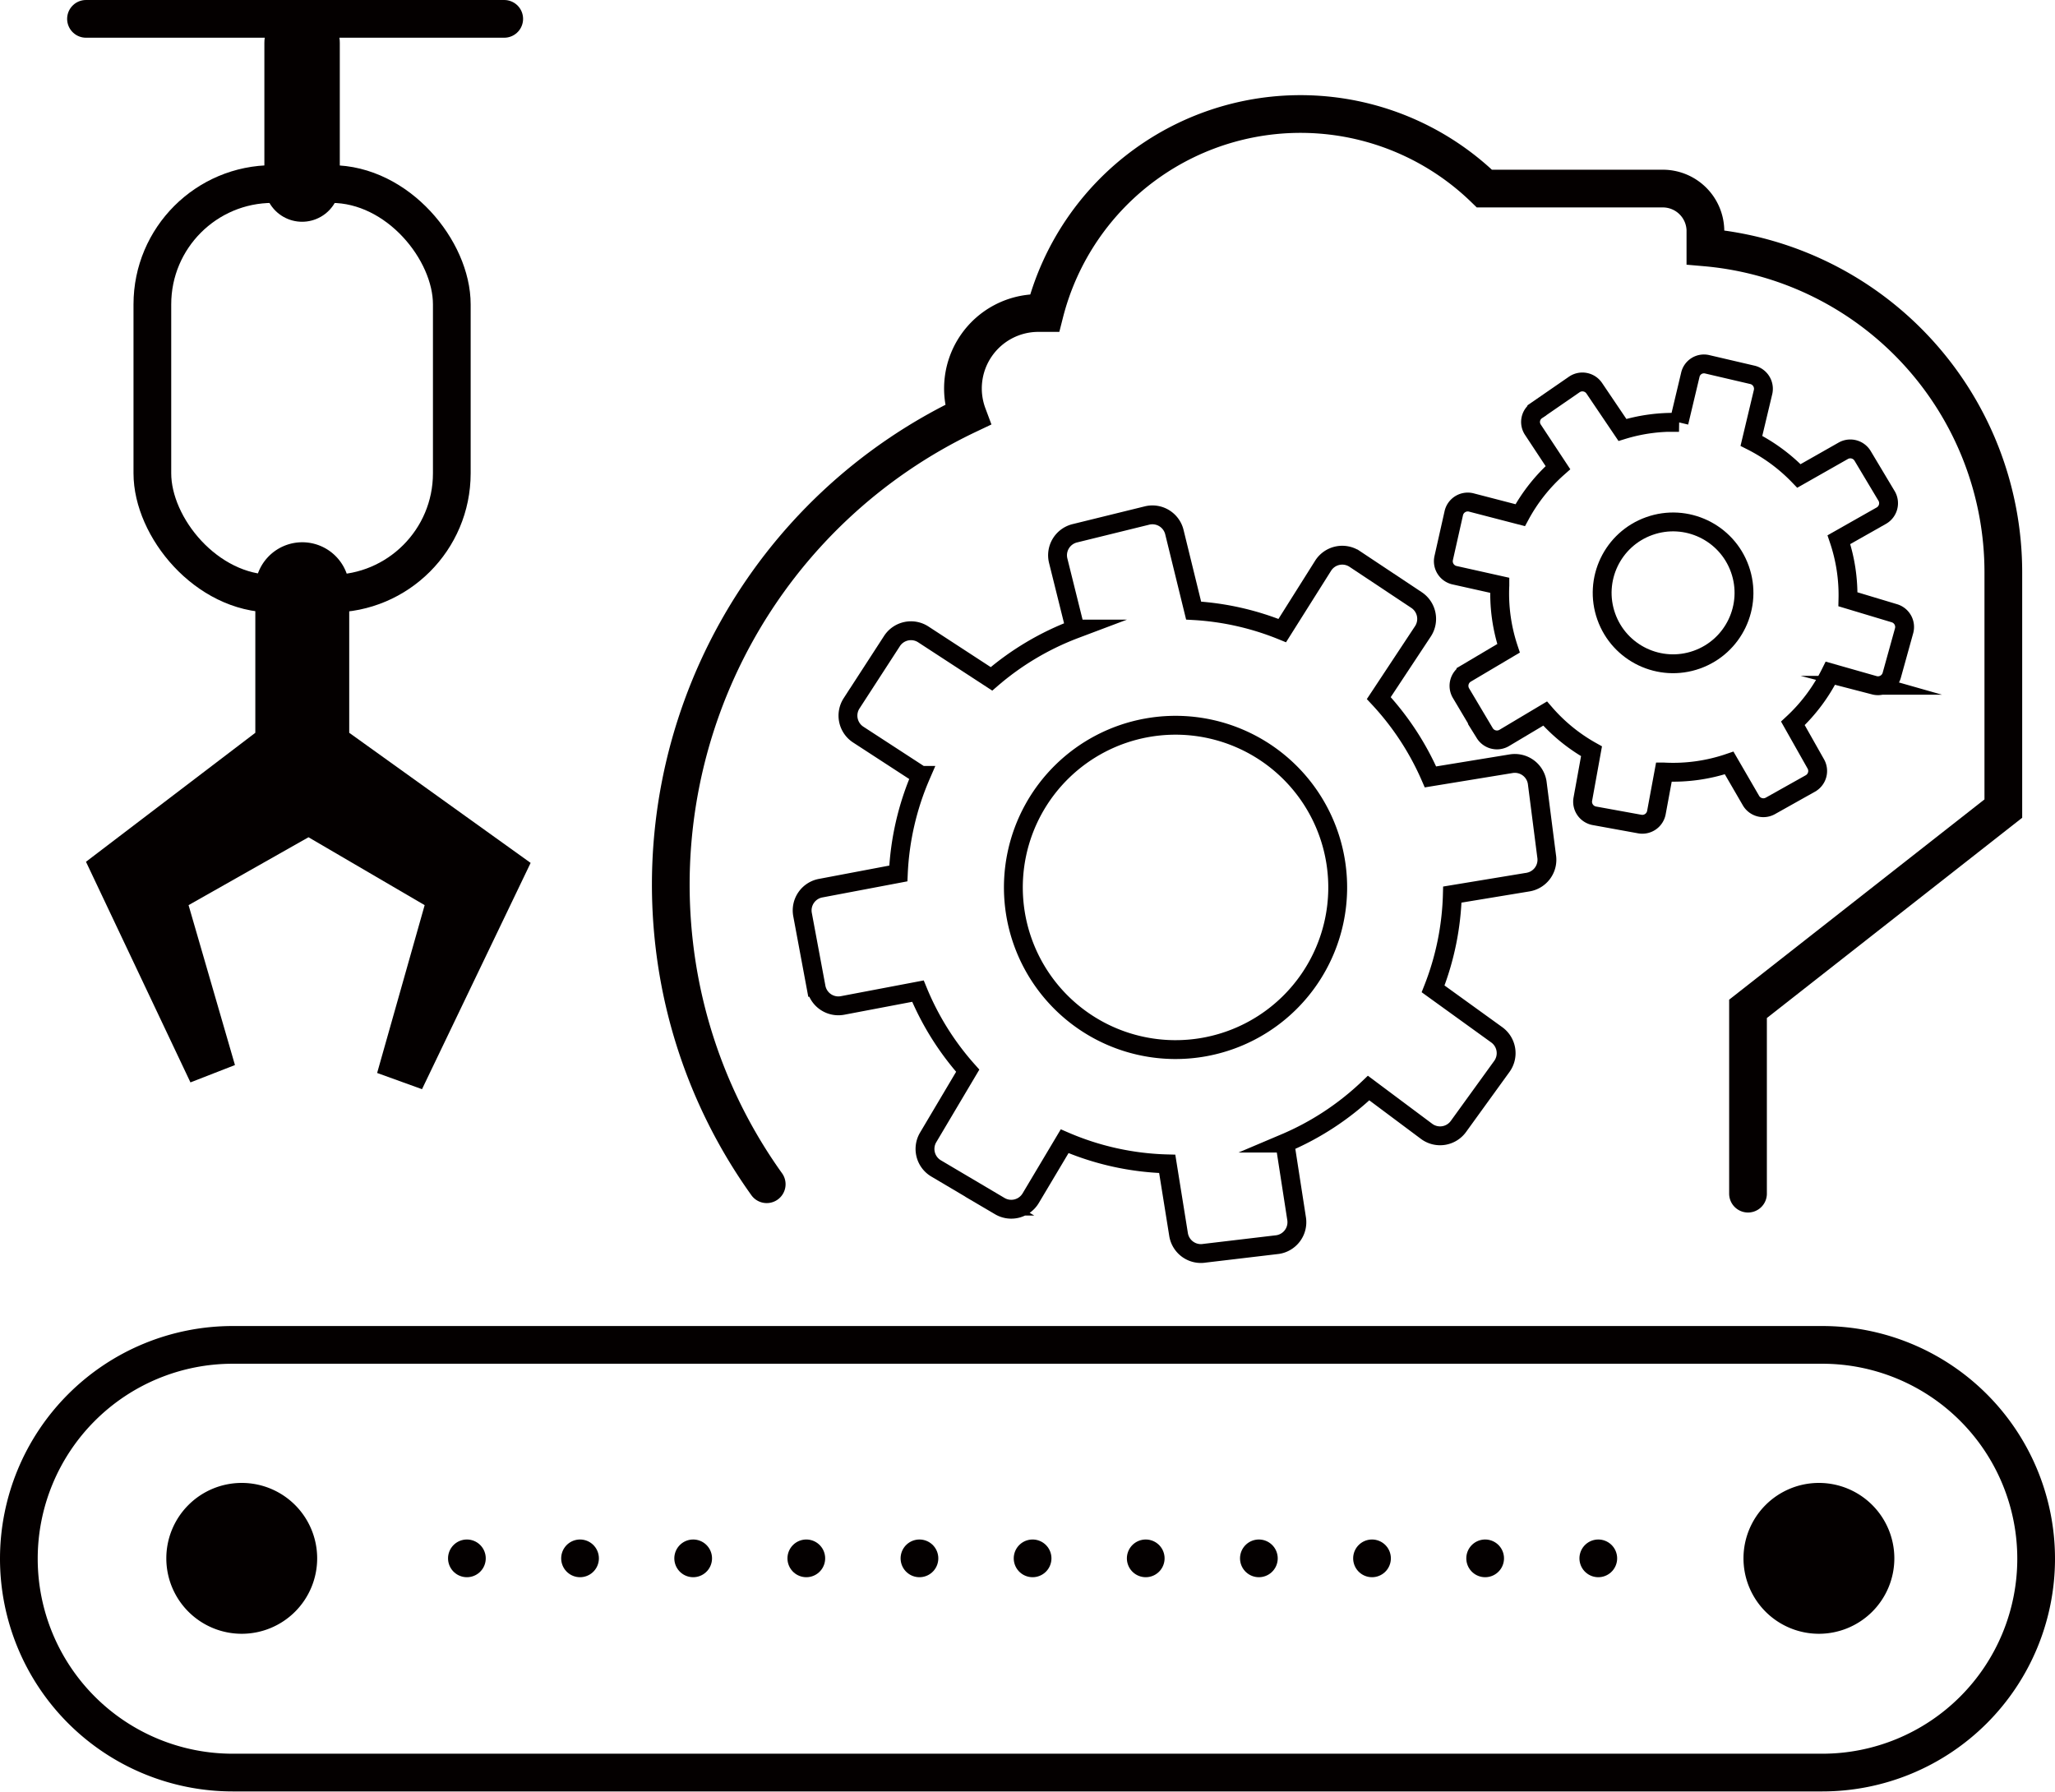
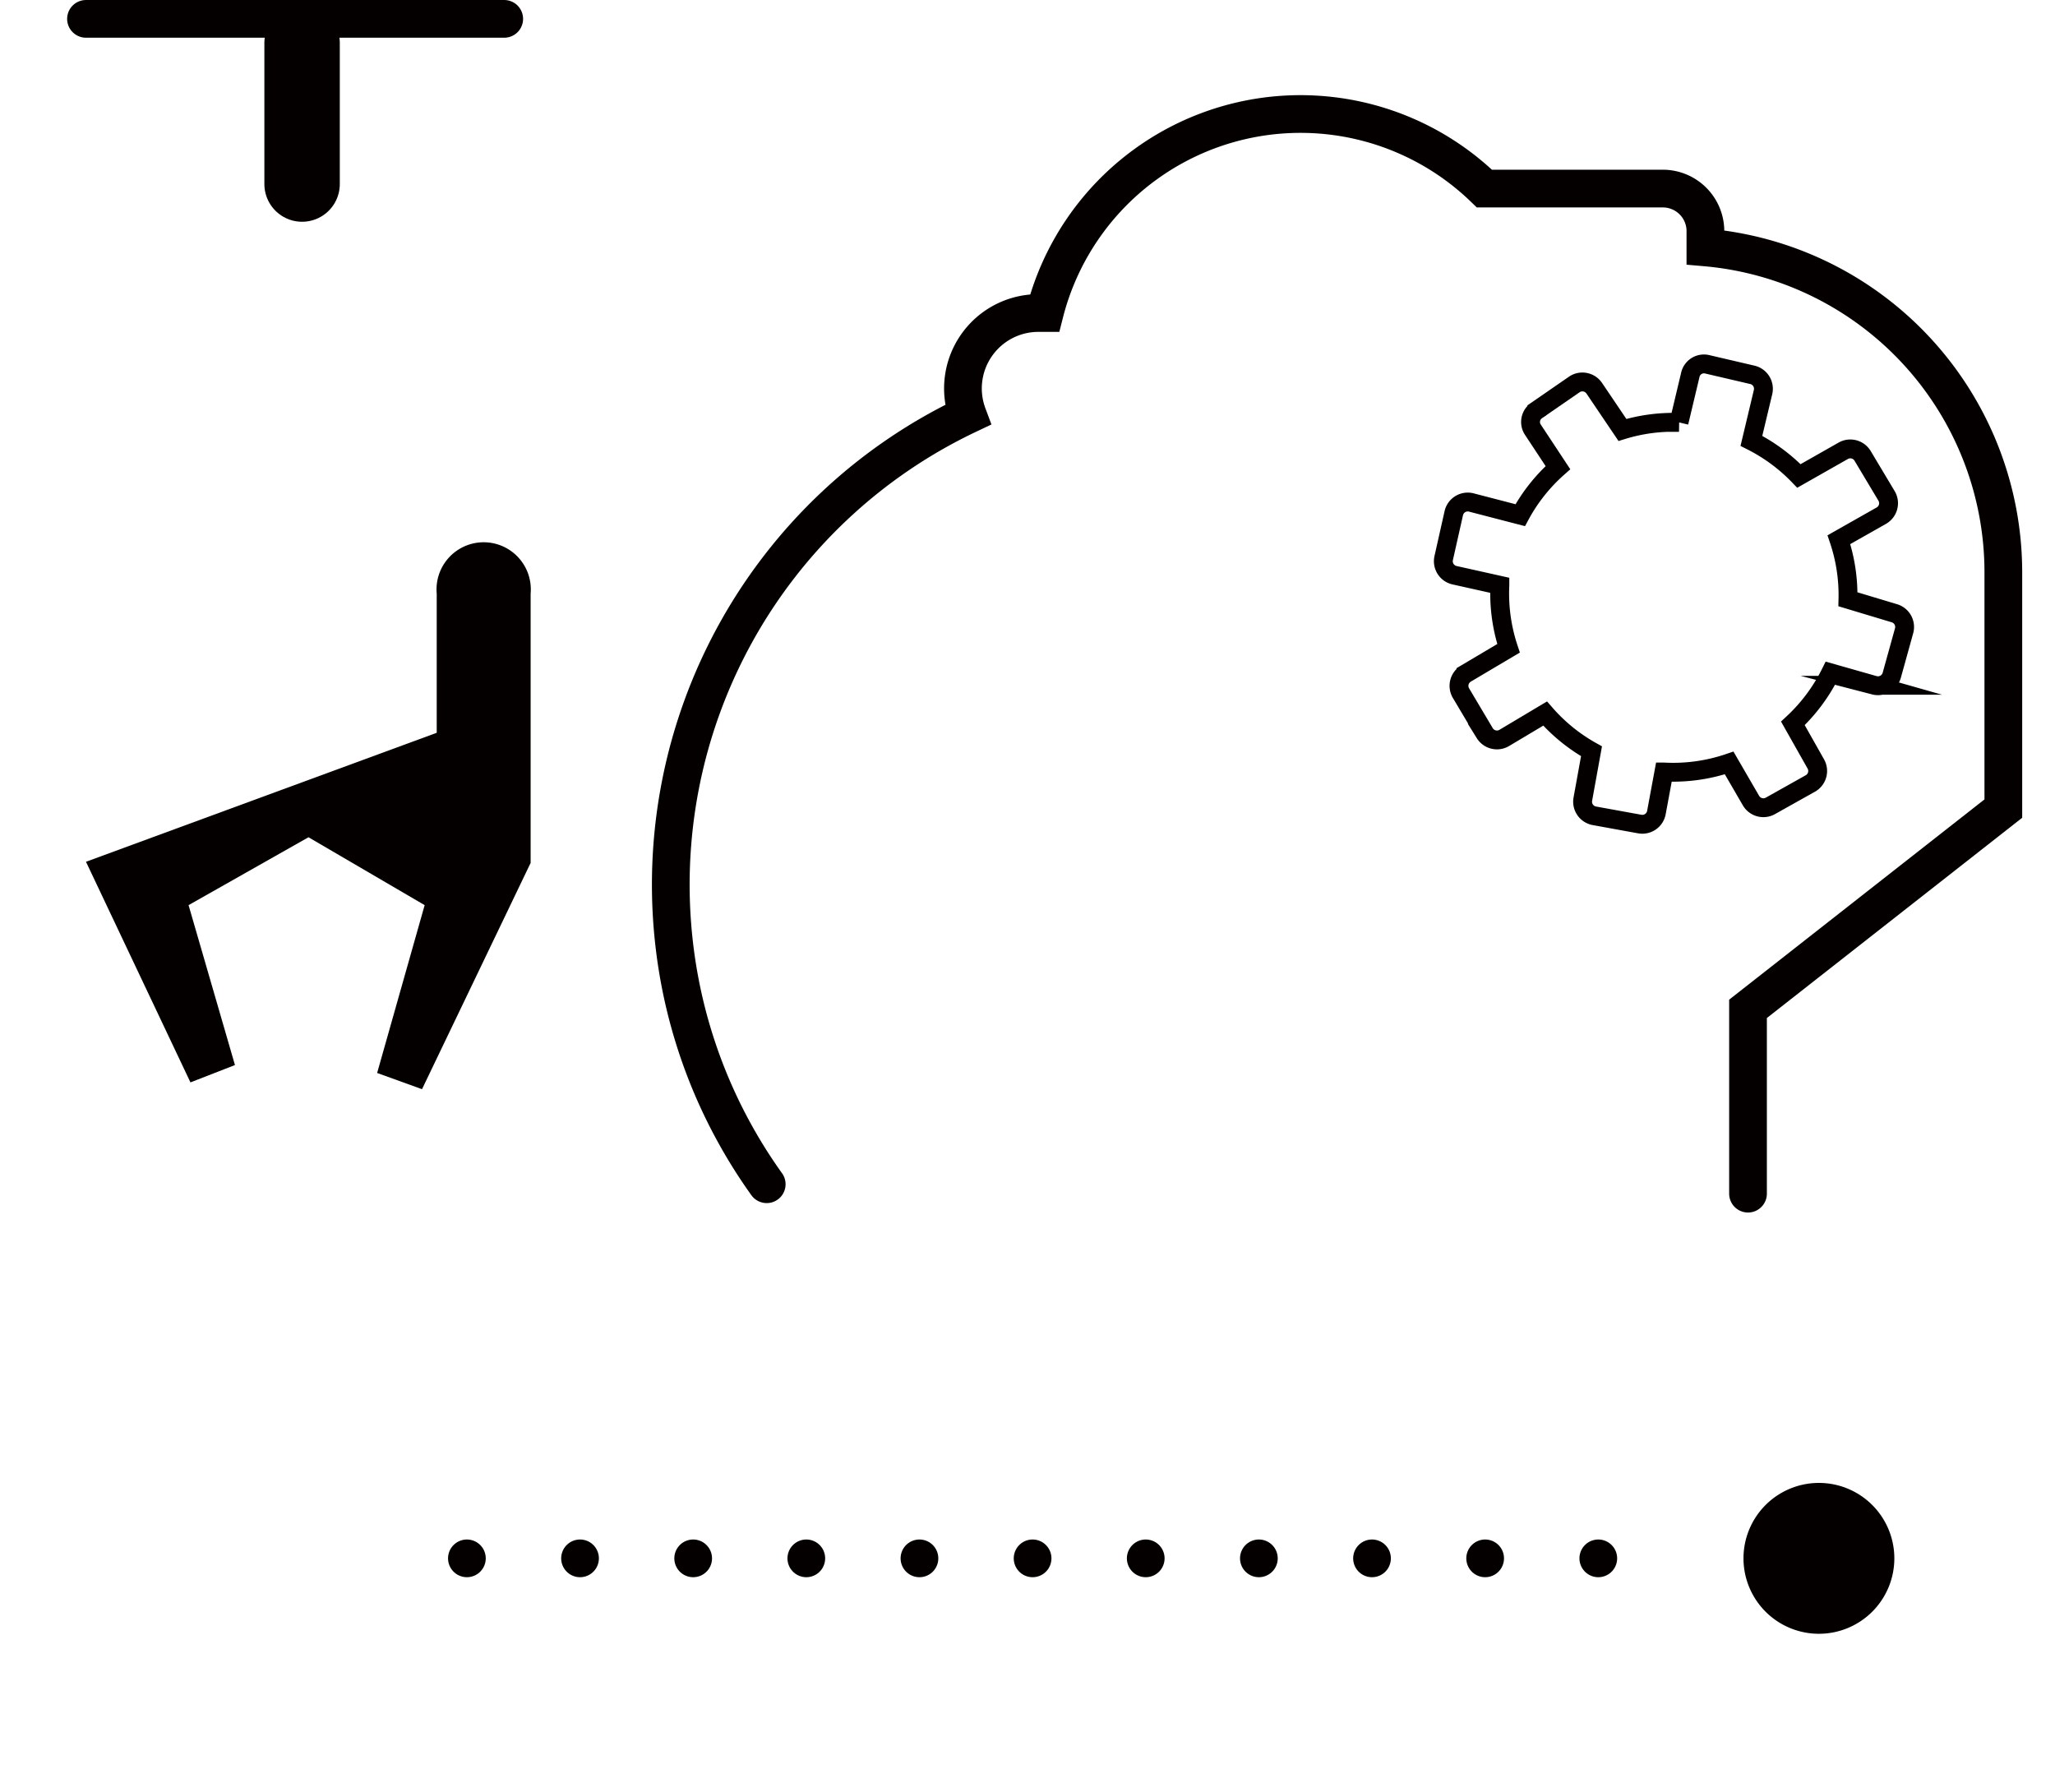
<svg xmlns="http://www.w3.org/2000/svg" viewBox="0 0 54.49 47.52">
  <defs>
    <style>.cls-1,.cls-3,.cls-4,.cls-5,.cls-6,.cls-7{fill:none;}.cls-1,.cls-3,.cls-4,.cls-5,.cls-6{stroke:#040000;stroke-miterlimit:10;}.cls-1,.cls-3,.cls-4,.cls-6{stroke-linecap:round;}.cls-2{fill:#040000;}.cls-3{stroke-width:2px;}.cls-4{stroke-dasharray:0 3;}.cls-5,.cls-6{stroke-width:0.5px;}</style>
  </defs>
  <title>menu_product_icon7</title>
  <g id="图层_2" data-name="图层 2">
    <g id="图层_1-2" data-name="图层 1">
-       <rect class="cls-1" x="4.04" y="4.88" width="7.94" height="10.86" rx="3.19" ry="3.19" />
-       <path class="cls-2" d="M6.23,28.24,5,24,8.18,22.2,11.26,24,10,28.45l1.19.43,2.88-6L9.26,19.43V15.74a1.25,1.25,0,1,0-2.49,0v3.69L2.28,22.85,5.05,28.7Z" />
+       <path class="cls-2" d="M6.23,28.24,5,24,8.18,22.2,11.26,24,10,28.45l1.19.43,2.88-6V15.74a1.25,1.25,0,1,0-2.49,0v3.69L2.28,22.85,5.05,28.7Z" />
      <line class="cls-3" x1="8.01" y1="4.88" x2="8.01" y2="1.14" />
      <line class="cls-1" x1="2.28" y1="0.5" x2="13.37" y2="0.5" />
-       <path class="cls-2" d="M8.41,41.32a2,2,0,1,1-2-2,2,2,0,0,1,2,2" />
      <path class="cls-2" d="M50.23,41.32a2,2,0,1,1-2-2,2,2,0,0,1,2,2" />
      <line class="cls-4" x1="42.38" y1="41.32" x2="10.59" y2="41.32" />
-       <path class="cls-1" d="M48.32,47H6.17a5.67,5.67,0,1,1,0-11.34H48.32a5.67,5.67,0,0,1,0,11.34Z" />
-       <path class="cls-5" d="M40.76,20.75a.6.6,0,0,0-.69-.5l-2.14.35a7.37,7.37,0,0,0-1.37-2.09l1.17-1.77a.6.6,0,0,0-.17-.83l-1.64-1.09a.6.6,0,0,0-.83.17L34,16.72a7.31,7.31,0,0,0-2.35-.53l-.51-2.08a.6.6,0,0,0-.73-.44l-1.91.47a.6.6,0,0,0-.44.73l.45,1.81A7.38,7.38,0,0,0,26.29,18l-1.81-1.18a.6.6,0,0,0-.83.18l-1.07,1.65a.6.6,0,0,0,.18.83l1.66,1.08a7.36,7.36,0,0,0-.6,2.6l-2.06.39a.6.6,0,0,0-.48.7l.36,1.93a.6.6,0,0,0,.7.48l2-.38a7.36,7.36,0,0,0,1.32,2.11l-1.05,1.77a.6.6,0,0,0,.21.82l1.69,1a.6.6,0,0,0,.82-.21l.9-1.51a7.34,7.34,0,0,0,2.72.6l.3,1.87a.6.6,0,0,0,.69.5L33.88,33a.6.6,0,0,0,.5-.69l-.31-2a7.38,7.38,0,0,0,2.22-1.46L37.83,30a.6.6,0,0,0,.84-.13l1.15-1.59a.6.6,0,0,0-.13-.84L38,26.22a7.35,7.35,0,0,0,.51-2.5l2-.33a.6.6,0,0,0,.5-.69Zm-9.64,7.08a4.3,4.3,0,1,1,4.35-4.24A4.3,4.3,0,0,1,31.12,27.83Z" />
-       <circle class="cls-6" cx="44.36" cy="15.72" r="1.88" transform="translate(-2.7 15.75) rotate(-19.55)" />
      <path class="cls-5" d="M49.39,12.09a.38.38,0,0,0-.51-.14l-1.18.67a4.65,4.65,0,0,0-1.26-.93l.31-1.3a.38.38,0,0,0-.28-.45l-1.2-.28a.37.37,0,0,0-.45.28l-.3,1.26a4.58,4.58,0,0,0-1.5.2l-.75-1.11a.38.38,0,0,0-.52-.1l-1,.69a.37.37,0,0,0-.1.52l.66,1a4.6,4.6,0,0,0-1,1.26L39,13.32a.38.38,0,0,0-.45.28l-.27,1.2a.38.38,0,0,0,.28.45l1.21.27A4.61,4.61,0,0,0,40,17.19l-1.13.67a.38.38,0,0,0-.13.52l.63,1.06a.38.38,0,0,0,.51.13l1.09-.65a4.6,4.6,0,0,0,1.23,1l-.23,1.27a.38.38,0,0,0,.3.44l1.21.22a.38.38,0,0,0,.44-.3l.2-1.08a4.6,4.6,0,0,0,1.73-.24l.58,1a.38.38,0,0,0,.51.14l1.07-.6a.38.38,0,0,0,.14-.51l-.61-1.08a4.63,4.63,0,0,0,1-1.34l1.16.33a.38.38,0,0,0,.46-.26l.33-1.19a.38.38,0,0,0-.26-.46L49,15.89a4.59,4.59,0,0,0-.24-1.58l1.13-.64a.38.38,0,0,0,.14-.51Z" />
      <path class="cls-1" d="M46.35,31.65v-4.9l6.77-5.31V15.81h0c0-.21,0-.42,0-.63a8.65,8.65,0,0,0-7.9-8.62V6.09A1.13,1.13,0,0,0,44.09,5H39.36A7,7,0,0,0,27.7,8.3l-.19,0A2,2,0,0,0,25.66,11a13.79,13.79,0,0,0-7.78,14.06,13.59,13.59,0,0,0,2.45,6.34" />
      <rect class="cls-7" width="54.49" height="47.52" />
    </g>
  </g>
</svg>